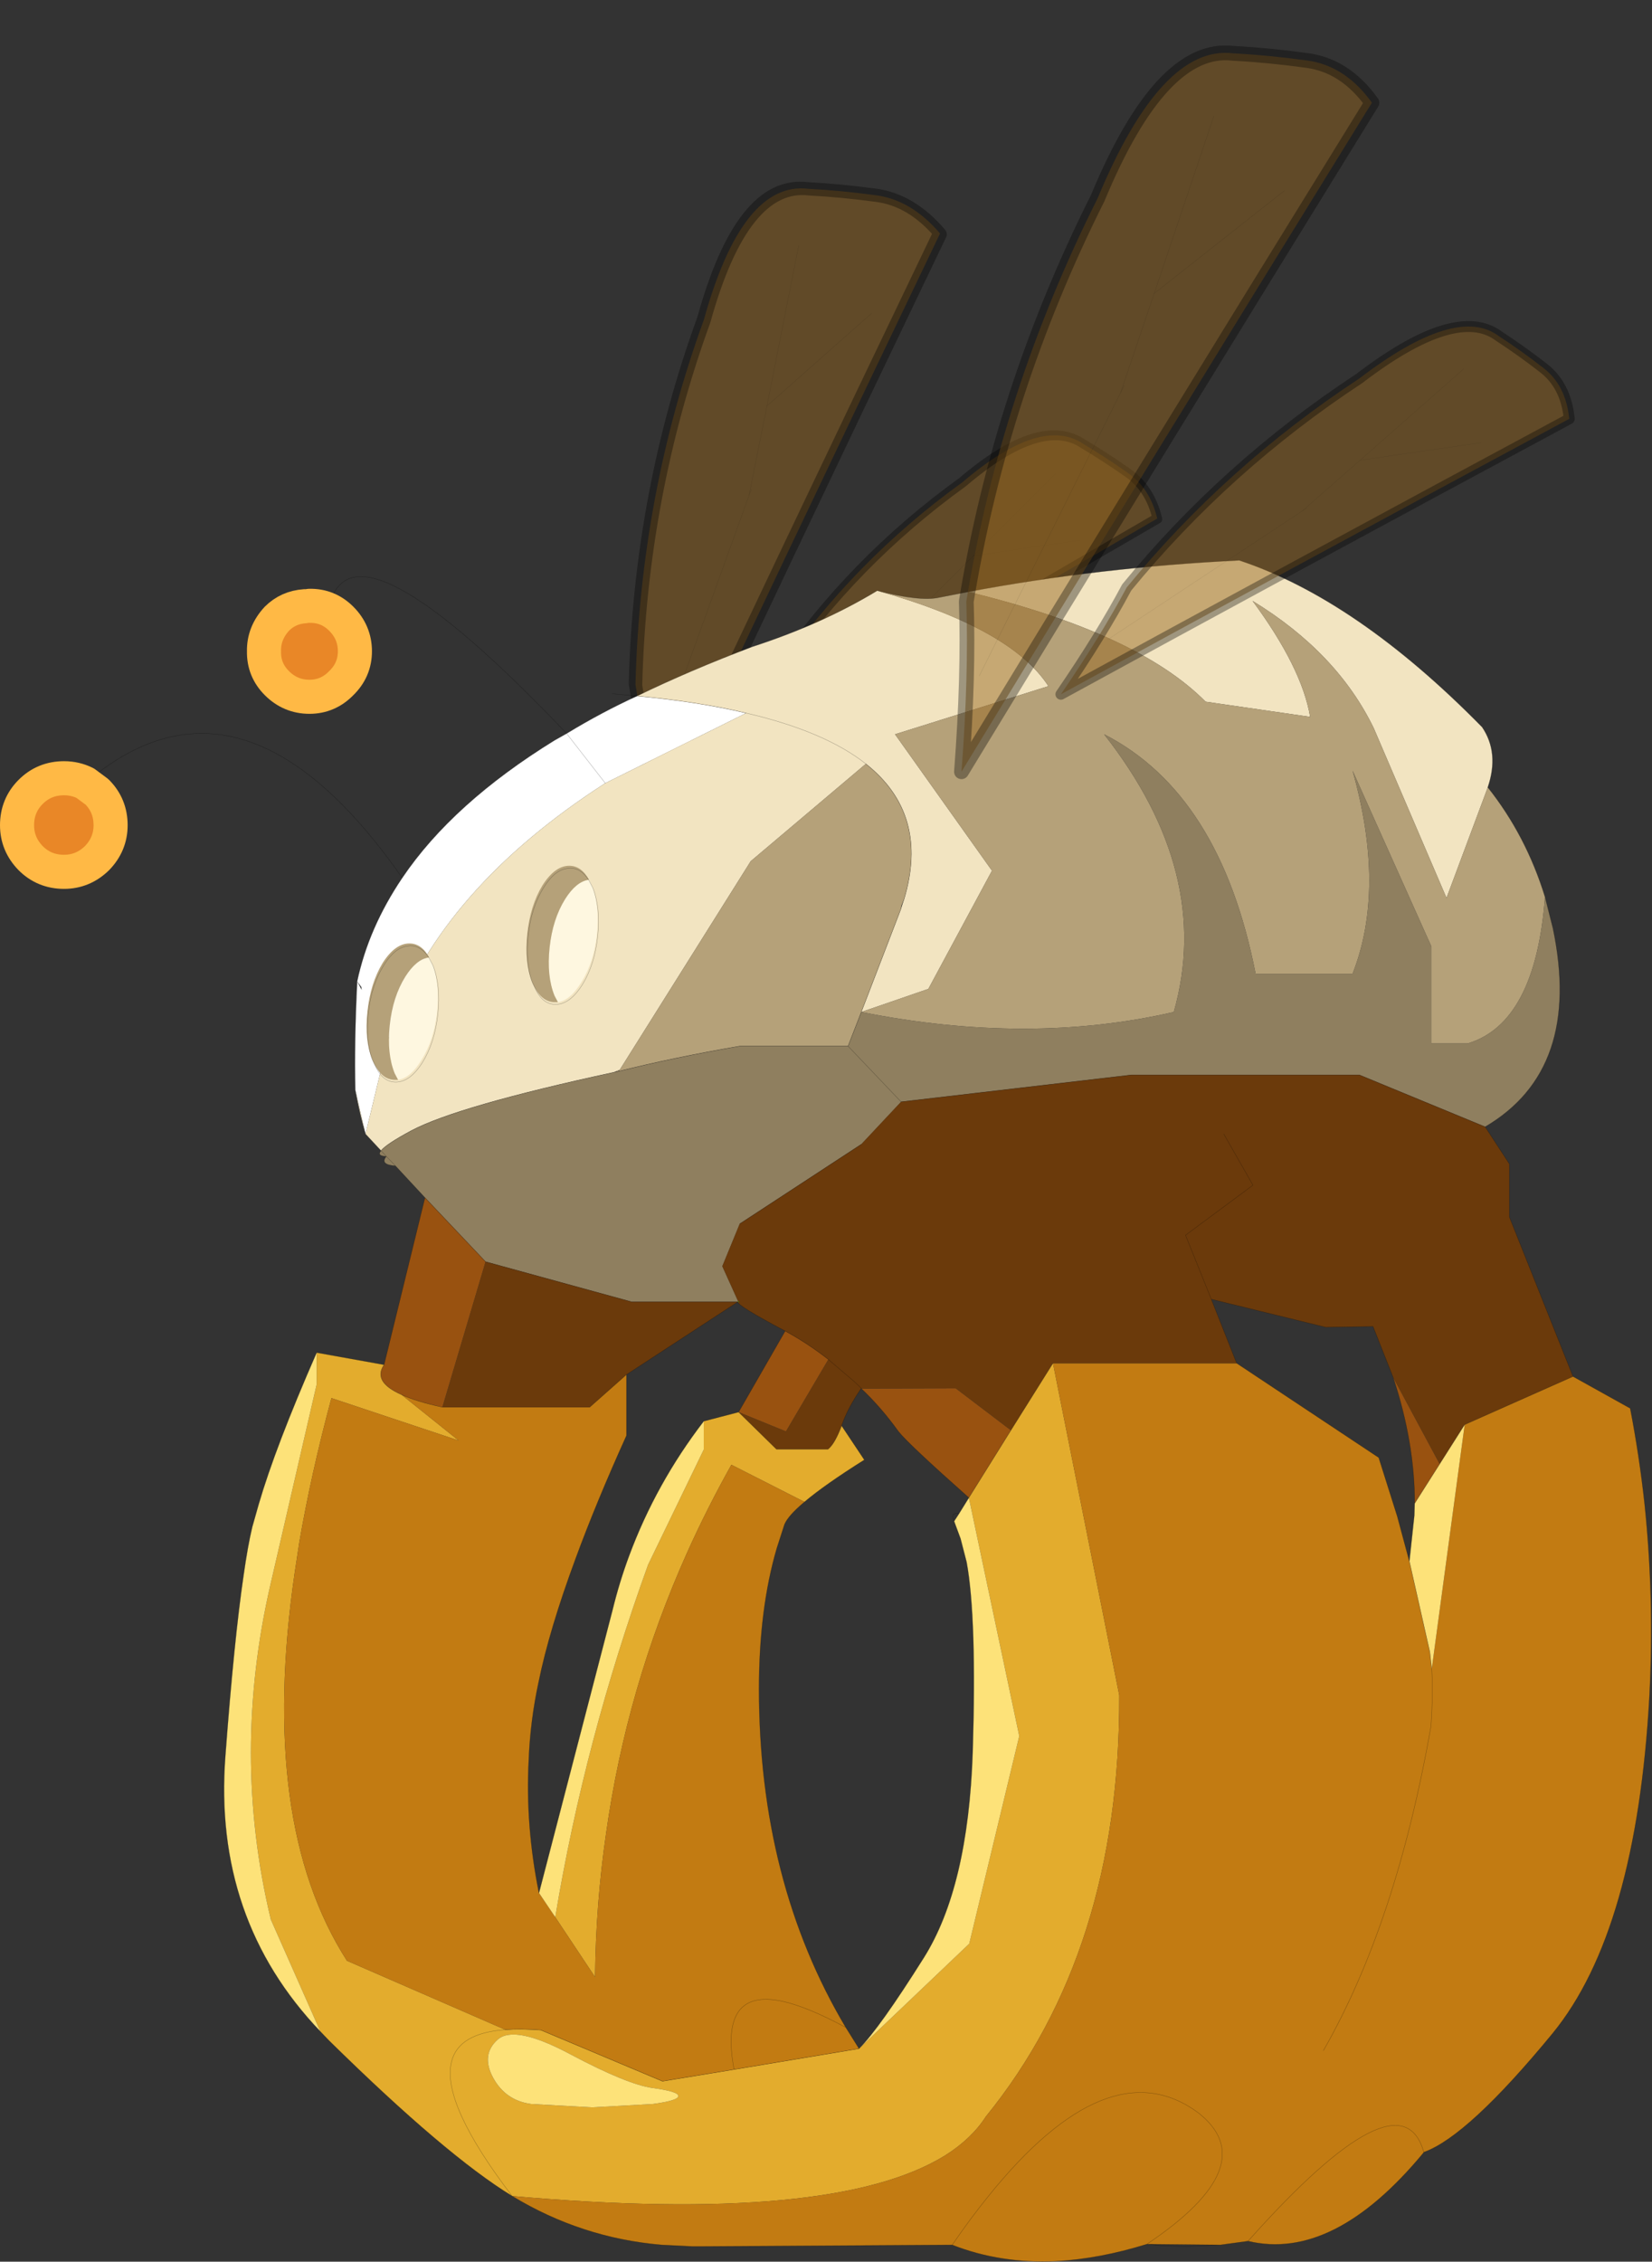
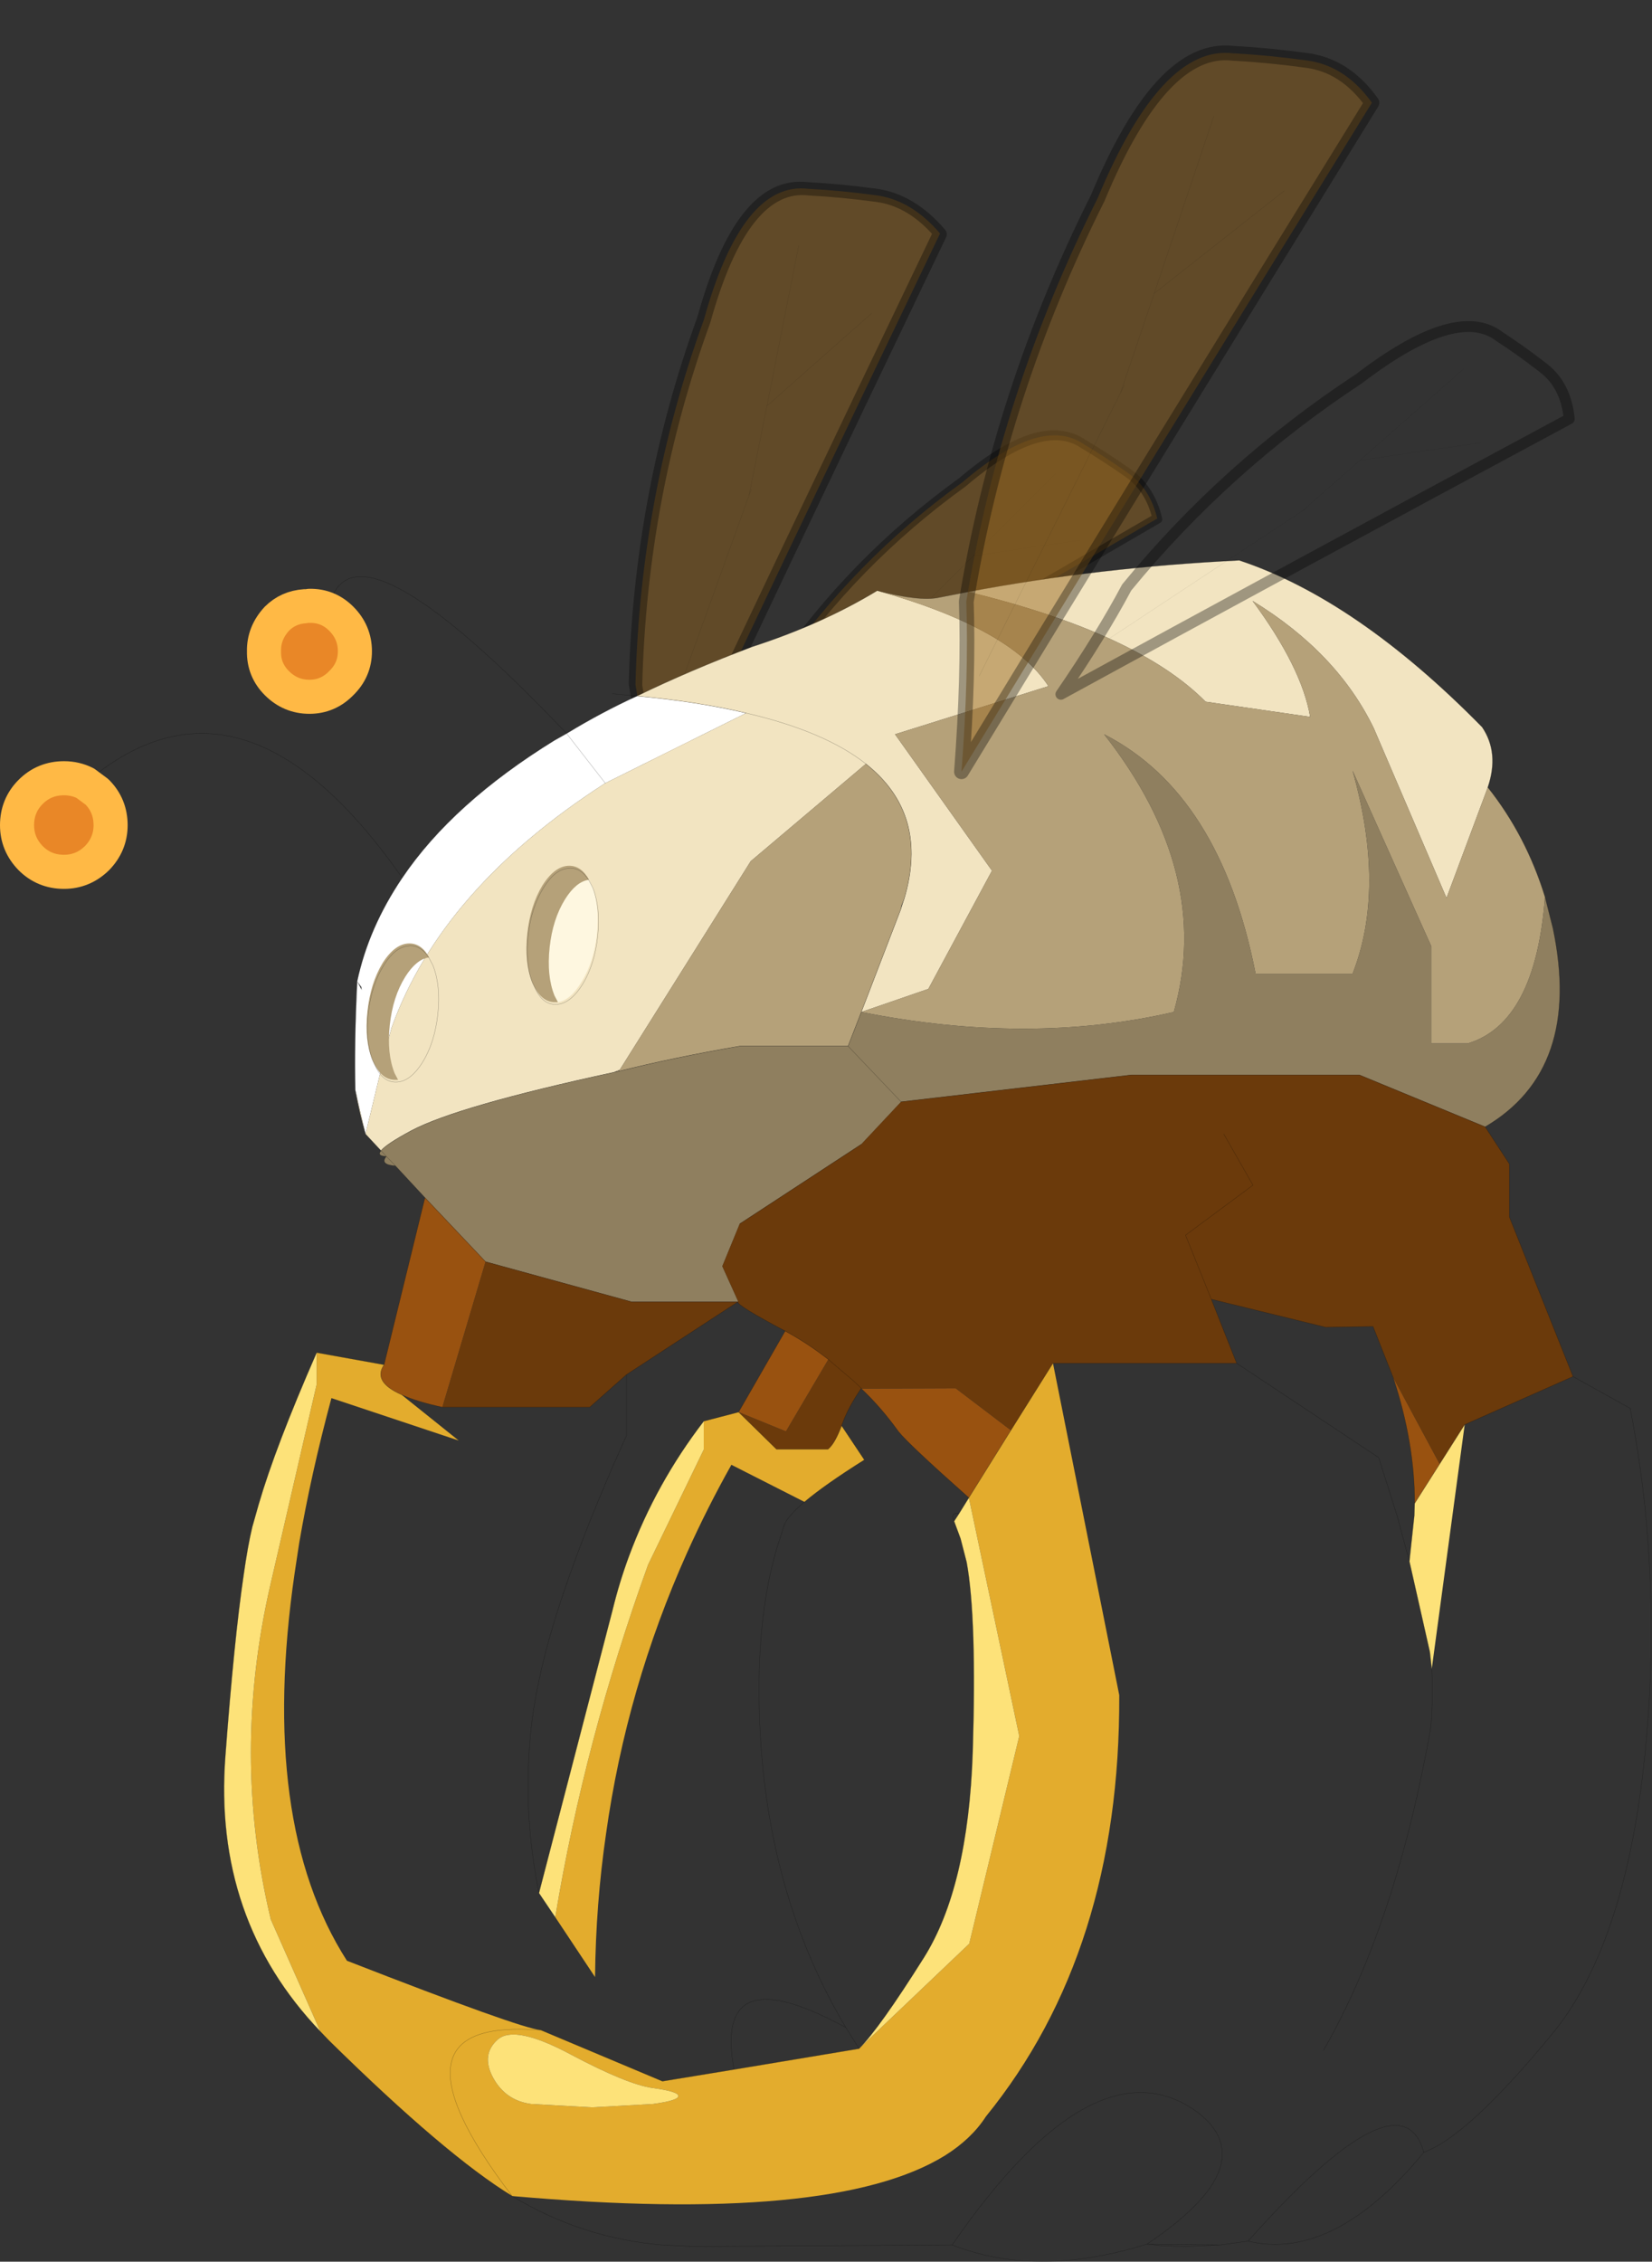
<svg xmlns="http://www.w3.org/2000/svg" xmlns:xlink="http://www.w3.org/1999/xlink" width="56.7px" height="77.6px">
  <rect width="100%" height="100%" fill="#333333" stroke="none" />
  <g transform="matrix(1, 0, 0, 1, -264.95, -176.6)">
    <use xlink:href="#object-0" width="217.95" height="298.45" transform="matrix(0.26, 0, 0, 0.26, 264.95, 176.6)" />
  </g>
  <defs>
    <g transform="matrix(1, 0, 0, 1, 2.25, 1.2)" id="object-0">
      <use xlink:href="#object-1" width="77.05" height="214.35" transform="matrix(0.442, 0.114, -0.055, 0.426, 89.15, 17.35)" />
      <use xlink:href="#object-3" width="77.05" height="214.35" transform="matrix(0.261, 0.229, -0.198, 0.229, 132.65, 48.05)" />
      <use xlink:href="#object-5" width="217.95" height="224.5" transform="matrix(1, 0, 0, 1, -2.25, 72.75)" />
      <use xlink:href="#object-11" width="77.05" height="214.35" transform="matrix(0.471, 0.126, -0.126, 0.471, 144.6, -1.2)" />
      <use xlink:href="#object-13" width="77.05" height="214.35" transform="matrix(0.254, 0.254, -0.254, 0.254, 188.05, 32.8)" />
    </g>
    <g transform="matrix(1, 0, 0, 1, -14, 3.85)" id="object-1">
      <use xlink:href="#object-2" width="77.05" height="214.35" transform="matrix(1, 0, 0, 1, 14, -3.85)" />
    </g>
    <g transform="matrix(1, 0, 0, 1, -14, 3.85)" id="object-2">
      <path fill-rule="evenodd" fill="#96651d" fill-opacity="0.471" stroke="none" d="M44.05 96.1L43.6 98.25L45.45 69.95L72.3 34L45.45 69.95L43.6 98.25L44.05 96.1M49.3 1.65Q58.7 -0.35 69.1 -1.65Q79.5 -3 89.05 4.85Q54.3 120.4 28.5 208.5Q23.7 182.85 17.85 163.65Q12.15 106.35 24 49Q29.95 4.35 49.3 1.65M48.65 19.35L45.45 69.95L48.65 19.35M43.6 98.25L26.45 182.2L43.6 98.25" />
      <path fill="none" stroke="#000000" stroke-opacity="0.251" stroke-width="0.05" stroke-linecap="round" stroke-linejoin="round" d="M72.3 34L45.45 69.95L43.6 98.25L44.05 96.1M45.45 69.95L48.65 19.35M26.45 182.2L43.6 98.25" />
      <path fill="none" stroke="#000000" stroke-opacity="0.341" stroke-width="4" stroke-linecap="round" stroke-linejoin="round" d="M49.3 1.65Q58.7 -0.35 69.1 -1.65Q79.5 -3 89.05 4.85Q54.3 120.4 28.5 208.5Q23.7 182.85 17.85 163.65Q12.15 106.35 24 49Q29.95 4.35 49.3 1.65" />
    </g>
    <g transform="matrix(1, 0, 0, 1, -14, 3.85)" id="object-3">
      <use xlink:href="#object-4" width="77.05" height="214.35" transform="matrix(1, 0, 0, 1, 14, -3.85)" />
    </g>
    <g transform="matrix(1, 0, 0, 1, -14, 3.85)" id="object-4">
      <path fill-rule="evenodd" fill="#96651d" fill-opacity="0.471" stroke="none" d="M44.05 96.1L43.6 98.25L45.45 69.95L72.3 34L45.45 69.95L43.6 98.25L44.05 96.1M49.3 1.65Q58.7 -0.35 69.1 -1.65Q79.5 -3 89.05 4.85Q54.3 120.4 28.5 208.5Q23.7 182.85 17.85 163.65Q12.15 106.35 24 49Q29.95 4.35 49.3 1.65M48.65 19.35L45.45 69.95L48.65 19.35M43.6 98.25L26.45 182.2L43.6 98.25" />
      <path fill="none" stroke="#000000" stroke-opacity="0.251" stroke-width="0.05" stroke-linecap="round" stroke-linejoin="round" d="M72.3 34L45.45 69.95L43.6 98.25L44.05 96.1M45.45 69.95L48.65 19.35M26.45 182.2L43.6 98.25" />
      <path fill="none" stroke="#000000" stroke-opacity="0.341" stroke-width="4" stroke-linecap="round" stroke-linejoin="round" d="M49.3 1.65Q58.7 -0.35 69.1 -1.65Q79.5 -3 89.05 4.85Q54.3 120.4 28.5 208.5Q23.7 182.85 17.85 163.65Q12.15 106.35 24 49Q29.95 4.35 49.3 1.65" />
    </g>
    <g transform="matrix(1, 0, 0, 1, 2.25, 0)" id="object-5">
      <use xlink:href="#object-6" width="217.95" height="224.5" transform="matrix(1, 0, 0, 1, -2.25, 0)" />
      <use xlink:href="#object-7" width="9.5" height="18.3" transform="matrix(1, 0, 0, 1, 67.25, 40.3)" />
      <use xlink:href="#object-9" width="9.5" height="18.3" transform="matrix(1, 0, 0, 1, 46.15, 50.55)" />
    </g>
    <g transform="matrix(1, 0, 0, 1, 2.25, 0)" id="object-6">
      <path fill-rule="evenodd" fill="#ffffff" stroke="none" d="M44.9 55.55Q46.4 48.5 50.85 41.9Q57.5 32.05 70.95 23.75L72.55 22.85L77.65 29.4Q56.05 43.3 49.45 61.65L49 63.3L46 75.7L44.65 69.9Q44.5 63.75 44.9 55.55L45.5 56.7L45.45 56.3L44.9 55.55M77.65 29.4L72.55 22.85Q77.15 20.05 81.85 17.9Q89.95 18.65 96.25 20.15L77.65 29.4" />
      <path fill-rule="evenodd" fill="#f2e4c1" stroke="none" d="M44.65 69.9L46 75.7L49 63.3L49.45 61.65Q56.05 43.3 77.65 29.4L96.25 20.15Q89.95 18.65 81.85 17.9Q88.75 14.55 97.05 11.4Q106.3 8.4 113.55 4Q131.2 8.95 136.15 16.6L115.9 22.95L128.7 40.95L120.3 56.55L111.45 59.6L116.7 45.95L117.1 44.7Q120.45 33.5 112.05 26.85Q106.6 22.55 96.25 20.15Q106.6 22.55 112.05 26.85L96.85 39.7L79.55 67.25L78.8 67.55Q58.2 72 52.05 75.25Q48.7 77.05 48.05 77.9L46 75.7Q45.25 73.15 44.65 69.9M194.15 29.95L188.7 44.55L179.1 22.15Q174.25 12.15 163.1 5.35Q169.6 14.15 170.7 20.65L156.9 18.65Q147.95 9.6 125.55 4.15Q142.9 0.9 161.35 0Q176.85 5.15 193.4 22Q195.7 25.4 194.15 29.95" />
      <path fill-rule="evenodd" fill="#b5a179" stroke="none" d="M112.05 26.85Q120.45 33.5 117.1 44.7L116.75 45.6L116.7 45.95L111.45 59.6L120.3 56.55L128.7 40.95L115.9 22.95L136.15 16.6Q131.2 8.95 113.55 4Q119.2 5.45 121.7 4.9L125.55 4.15Q147.95 9.6 156.9 18.65L170.7 20.65Q169.6 14.15 163.1 5.35Q174.25 12.15 179.1 22.15L188.7 44.55L194.15 29.95Q199.2 36.3 201.7 44.4Q200.45 61.05 191.5 63.75L186.7 63.75L186.7 50.95L176.3 27.75Q180.7 43.35 176.3 54.55L163.5 54.55Q158.85 30.8 143.5 22.95Q157.9 41.3 152.7 59.6Q133.55 64 111.45 59.6L109.7 64.1L95.4 64.1Q86.7 65.6 79.5 67.4L79.35 67.45L78.8 67.55L79.55 67.25L79.35 67.45L79.55 67.25L96.85 39.7L112.05 26.85" />
      <path fill-rule="evenodd" fill="#e98727" stroke="none" d="M38.6 6Q41.05 5.95 42.8 7.7Q44.6 9.5 44.6 12Q44.6 14.45 42.8 16.2Q41.05 18 38.6 18Q36.1 18 34.3 16.2Q32.55 14.45 32.6 12Q32.55 9.6 34.3 7.7Q35.8 6.2 38 6.05L38.6 6M9 29.4L10.55 30.55Q12.35 32.35 12.35 34.95Q12.35 37.45 10.55 39.3Q8.7 41.1 6.2 41.1Q3.6 41.1 1.8 39.3Q0 37.45 0 34.95Q0 32.35 1.8 30.55Q3.6 28.75 6.2 28.75Q7.7 28.75 9 29.4" />
      <path fill-rule="evenodd" fill="#8f7f5f" stroke="none" d="M61.85 92.55L53.85 84.1L49.95 79.9L48.75 78.65L48.05 77.9Q48.7 77.05 52.05 75.25Q58.2 72 78.8 67.55L79.35 67.45L79.5 67.4Q86.7 65.6 95.4 64.1L109.7 64.1L116.7 71.45L111.45 77.05L95.4 87.55L93.1 93.15L95.2 97.8L95.15 97.85L81.15 97.85L61.85 92.55M116.7 71.45L109.7 64.1L111.45 59.6Q133.55 64 152.7 59.6Q157.9 41.3 143.5 22.95Q158.85 30.8 163.5 54.55L176.3 54.55Q180.7 43.35 176.3 27.75L186.7 50.95L186.7 63.75L191.5 63.75Q200.45 61.05 201.7 44.4L202.75 48.55Q206.65 67.2 193.8 74.75L177.2 67.9L147.1 67.9L116.7 71.45M48.05 77.9L48.75 78.65L49.95 79.9Q47.85 79.75 48.75 78.65Q47.45 78.6 48.05 77.9" />
      <path fill-rule="evenodd" fill="#995210" stroke="none" d="M53.85 84.1L61.85 92.55L56.15 111.75Q52.7 111 50.75 110.1Q46.9 108.4 48.45 106.15L53.85 84.1M101.4 101.7Q104.35 103.3 107.1 105.45L101.5 114.95L95.25 112.4L101.4 101.7M111.45 109.3L123.9 109.25L131.2 114.8L125.65 123.7Q117.65 116.6 116.35 114.95Q114.05 111.75 111.45 109.3M187.8 119.25L184.5 124.45Q184.5 116.4 181.65 107.8L187.8 119.25" />
      <path fill-rule="evenodd" fill="#6b3a0b" stroke="none" d="M61.85 92.55L81.15 97.85L95.15 97.85L95.2 97.8L93.1 93.15L95.4 87.55L111.45 77.05L116.7 71.45L147.1 67.9L177.2 67.9L193.8 74.75L197 79.65L197 86.65L205.4 107.7L191.1 114.05L187.8 119.25L181.65 107.8L179 101.1L172.75 101.2L157.65 97.5L161 105.95L136.75 105.95L131.2 114.8L123.9 109.25L111.45 109.3L111.45 109.25L110.5 108.35L107.1 105.45Q104.35 103.3 101.4 101.7Q95 98.3 95.15 97.85L95.25 97.85L95.15 97.85L80.45 107.45L75.6 111.75L56.15 111.75L61.85 92.55M107.1 105.45L110.5 108.35L111.45 109.25Q109.6 111.95 108.85 114.2Q107.95 116.6 107.05 117.3L100.25 117.3L95.25 112.4L101.5 114.95L107.1 105.45M159.3 75.7L163.15 82.45L154.25 89.05L157.65 97.5L154.25 89.05L163.15 82.45L159.3 75.7M95.25 97.85L95.2 97.8L95.25 97.85" />
-       <path fill-rule="evenodd" fill="#e3ac2d" stroke="none" d="M48.45 106.15Q46.9 108.4 50.75 110.1L58.3 116.15L41.5 110.55Q38.8 120.6 37.25 129.65L36.65 133.6Q31.85 166.55 43.55 184.8L64.45 193.9Q66.5 193.75 69.15 193.95L85.2 200.7L94.65 199.15L111.15 196.4L125.7 182.55L132.3 155.15L125.65 123.7L131.2 114.8L136.75 105.95L145.5 149.75Q145.65 183.5 127.9 205.35Q126 208.3 122.5 210.5Q107.8 219.6 65.35 215.85Q56.6 210.5 41.2 195.35L40.05 194.15L33.5 179.35Q28.25 157.5 33.5 134.95L39.55 108.75L39.55 104.55L48.45 106.15M65.35 215.85Q56 203.6 57.35 198.15Q58.25 194.35 64.45 193.9Q58.25 194.35 57.35 198.15Q56 203.6 65.35 215.85M108.85 114.2L111.85 118.7Q106.6 122 103.95 124.25L94.3 119.35Q91.1 125.05 88.45 130.95Q80.45 148.8 77.75 168.05Q76.4 177.3 76.3 186.95L71.05 179.05Q74.9 155.8 83.3 132.55L90.65 117.35L90.65 113.6L95.25 112.4L100.25 117.3L107.05 117.3Q107.95 116.6 108.85 114.2M73.15 197.2Q65.7 193.2 63.45 195.2Q61.2 197.2 62.85 200.25Q64.5 203.25 67.85 203.7L75.9 204.15L83.95 203.7Q87.3 203.25 87.3 202.65Q87.3 202.05 83.95 201.6Q80.6 201.15 73.15 197.2" />
-       <path fill-rule="evenodd" fill="#c27b12" stroke="none" d="M50.75 110.1Q52.7 111 56.15 111.75L75.6 111.75L80.45 107.45L80.45 115.5Q76.45 124.35 73.75 131.7Q70.25 141.15 68.85 148.05Q67.75 153.15 67.55 158.35Q67.1 166.95 68.9 175.85L71.05 179.05L76.3 186.95Q76.4 177.3 77.75 168.05Q80.45 148.8 88.45 130.95Q91.1 125.05 94.3 119.35L103.95 124.25Q101.75 126.1 101.3 127.25L100.3 130.35Q97.95 138.35 97.95 148.95Q97.95 174.35 109.4 193.6L111.15 196.4L94.65 199.15L85.2 200.7L69.15 193.95Q66.5 193.75 64.45 193.9L43.55 184.8Q31.85 166.55 36.65 133.6L37.25 129.65Q38.8 120.6 41.5 110.55L58.3 116.15L50.75 110.1M136.75 105.95L161 105.95L179.75 118.4L182.2 126.15L183.8 132.1L184.05 133.2L186.5 144.05L186.75 146.3L191.1 114.05L205.4 107.7L212.95 111.9Q214.15 118.1 214.85 124.5Q216.15 136.9 215.5 149.75Q213.8 180.85 202.7 194.4Q191.55 207.95 185.75 210.05L185.7 210.05L185.7 210.1Q173.8 224.5 162.5 221.8L158.85 222.3L149.15 222.2Q142.85 224.15 137.2 224.45Q129.8 224.8 123.45 222.3L90.55 222.5L89.15 222.5L85.1 222.3Q74.5 221.4 65.35 215.85Q107.8 219.6 122.5 210.5Q126 208.3 127.9 205.35Q145.65 183.5 145.5 149.75L136.75 105.95M172.45 196.65Q182.1 179.8 186.65 153.85Q186.95 149.5 186.75 146.3Q186.95 149.5 186.65 153.85Q182.1 179.8 172.45 196.65M94.65 199.15Q92.65 188.35 101.05 190.15Q104.4 190.9 109.4 193.6Q104.4 190.9 101.05 190.15Q92.65 188.35 94.65 199.15M149.15 222.2Q164.8 211.7 155.85 204.8Q144.05 196.2 128.2 215.9Q125.85 218.8 123.45 222.3Q125.85 218.8 128.2 215.9Q144.05 196.2 155.85 204.8Q164.8 211.7 149.15 222.2M185.7 210.05Q182.65 199.2 162.5 221.8Q182.65 199.2 185.7 210.05" />
+       <path fill-rule="evenodd" fill="#e3ac2d" stroke="none" d="M48.45 106.15Q46.9 108.4 50.75 110.1L58.3 116.15L41.5 110.55Q38.8 120.6 37.25 129.65L36.65 133.6Q31.85 166.55 43.55 184.8Q66.5 193.75 69.15 193.95L85.2 200.7L94.65 199.15L111.15 196.4L125.7 182.55L132.3 155.15L125.65 123.7L131.2 114.8L136.75 105.95L145.5 149.75Q145.65 183.5 127.9 205.35Q126 208.3 122.5 210.5Q107.8 219.6 65.35 215.85Q56.6 210.5 41.2 195.35L40.05 194.15L33.5 179.35Q28.25 157.5 33.5 134.95L39.55 108.75L39.55 104.55L48.45 106.15M65.35 215.85Q56 203.6 57.35 198.15Q58.25 194.35 64.45 193.9Q58.25 194.35 57.35 198.15Q56 203.6 65.35 215.85M108.85 114.2L111.85 118.7Q106.6 122 103.95 124.25L94.3 119.35Q91.1 125.05 88.45 130.95Q80.45 148.8 77.75 168.05Q76.4 177.3 76.3 186.95L71.05 179.05Q74.9 155.8 83.3 132.55L90.65 117.35L90.65 113.6L95.25 112.4L100.25 117.3L107.05 117.3Q107.95 116.6 108.85 114.2M73.15 197.2Q65.7 193.2 63.45 195.2Q61.2 197.2 62.85 200.25Q64.5 203.25 67.85 203.7L75.9 204.15L83.95 203.7Q87.3 203.25 87.3 202.65Q87.3 202.05 83.95 201.6Q80.6 201.15 73.15 197.2" />
      <path fill-rule="evenodd" fill="#fde279" stroke="none" d="M40.05 194.15Q25.85 179.3 27.5 157.75Q28.65 142.45 29.9 133.95Q30.45 130.05 31.05 127.55L31.9 124.55Q34.1 117 39.55 104.55L39.55 108.75L33.5 134.95Q28.25 157.5 33.5 179.35L40.05 194.15M191.1 114.05L186.75 146.3L186.5 144.05L184.05 133.2L183.8 132.1L184.45 126.05L184.5 124.45L187.8 119.25L191.1 114.05M125.65 123.7L132.3 155.15L125.7 182.55L111.15 196.4Q113.85 193.7 119.7 184.4Q125.55 175.1 126.15 157.3Q126.7 139.55 125.35 132.2L124.55 129.1L123.7 126.8L124.35 125.8L125.65 123.7M90.65 113.6L90.65 117.35L83.3 132.55Q74.9 155.8 71.05 179.05L68.9 175.85L78.6 138.55Q79.5 134.85 80.8 131.35Q84.35 121.8 90.65 113.6M73.15 197.2Q80.6 201.15 83.95 201.6Q87.3 202.05 87.3 202.65Q87.3 203.25 83.95 203.7L75.9 204.15L67.85 203.7Q64.5 203.25 62.85 200.25Q61.2 197.2 63.45 195.2Q65.7 193.2 73.15 197.2" />
      <path fill="none" stroke="#000000" stroke-opacity="0.353" stroke-width="0.05" stroke-linecap="round" stroke-linejoin="round" d="M72.55 22.85L70.95 23.75Q57.5 32.05 50.85 41.9Q46.4 48.5 44.9 55.55Q44.5 63.75 44.65 69.9Q45.25 73.15 46 75.7L48.05 77.9Q48.7 77.05 52.05 75.25Q58.2 72 78.8 67.55L79.35 67.45L79.5 67.4Q86.7 65.6 95.4 64.1L109.7 64.1L116.7 71.45L147.1 67.9L177.2 67.9L193.8 74.75Q206.65 67.2 202.75 48.55L201.7 44.4Q199.2 36.3 194.15 29.95Q195.7 25.4 193.4 22Q176.85 5.15 161.35 0Q142.9 0.9 125.55 4.15L121.7 4.9Q119.2 5.45 113.55 4Q106.3 8.4 97.05 11.4Q88.75 14.55 81.85 17.9Q77.15 20.05 72.55 22.85L77.65 29.4M72.55 22.85Q44.3 -6.85 41.2 6.05M96.25 20.15Q89.95 18.65 81.85 17.9L78.6 17.6M96.25 20.15Q106.6 22.55 112.05 26.85Q120.45 33.5 117.1 44.7L116.75 45.6L116.7 45.95L111.45 59.6L109.7 64.1M38 6.05L38.6 6M53.85 84.1L61.85 92.55L81.15 97.85L95.15 97.85L95.25 97.85L95.15 97.85Q95 98.3 101.4 101.7Q104.35 103.3 107.1 105.45L110.5 108.35L111.45 109.25L111.45 109.3Q114.05 111.75 116.35 114.95Q117.65 116.6 125.65 123.7L131.2 114.8L136.75 105.95L161 105.95L157.65 97.5L154.25 89.05L163.15 82.45L159.3 75.7M95.4 87.55L111.45 77.05M48.05 77.9L48.75 78.65L49.95 79.9L53.85 84.1L48.45 106.15Q46.9 108.4 50.75 110.1Q52.7 111 56.15 111.75L75.6 111.75L80.45 107.45L80.45 115.5Q76.45 124.35 73.75 131.7Q70.25 141.15 68.85 148.05Q67.75 153.15 67.55 158.35Q67.1 166.95 68.9 175.85L78.6 138.55Q79.5 134.85 80.8 131.35Q84.35 121.8 90.65 113.6L95.25 112.4L100.25 117.3L107.05 117.3Q107.95 116.6 108.85 114.2L111.85 118.7Q106.6 122 103.95 124.25Q101.75 126.1 101.3 127.25L100.3 130.35Q97.95 138.35 97.95 148.95Q97.95 174.35 109.4 193.6L111.15 196.4L94.65 199.15L85.2 200.7L69.15 193.95Q66.5 193.75 64.45 193.9Q58.25 194.35 57.35 198.15Q56 203.6 65.35 215.85Q74.5 221.4 85.1 222.3L89.15 222.5L90.55 222.5L123.45 222.3Q129.8 224.8 137.2 224.45Q142.85 224.15 149.15 222.2L150.25 222.3L151.1 222.4L154.25 222.5L158.85 222.3L162.5 221.8Q173.8 224.5 185.7 210.1L185.75 210.05Q191.55 207.95 202.7 194.4Q213.8 180.85 215.5 149.75Q216.15 136.9 214.85 124.5Q214.15 118.1 212.95 111.9L205.4 107.7L197 86.65L197 79.65L193.8 74.75M49.95 79.9Q47.85 79.75 48.75 78.65Q47.45 78.6 48.05 77.9M79.35 67.45L79.55 67.25L78.8 67.55M65.35 215.85Q56.6 210.5 41.2 195.35L40.05 194.15Q25.85 179.3 27.5 157.75Q28.65 142.45 29.9 133.95Q30.45 130.05 31.05 127.55L31.9 124.55Q34.1 117 39.55 104.55L48.45 106.15M205.4 107.7L191.1 114.05L187.8 119.25L184.5 124.45L184.45 126.05L183.8 132.1L184.05 133.2L186.5 144.05L186.75 146.3Q186.95 149.5 186.65 153.85Q182.1 179.8 172.45 196.65M185.7 210.05L185.7 210.1M181.65 107.8Q184.5 116.4 184.5 124.45M157.65 97.5L172.75 101.2L179 101.1L181.65 107.8M161 105.95L179.75 118.4L182.2 126.15L183.8 132.1M111.15 196.4Q113.85 193.7 119.7 184.4Q125.55 175.1 126.15 157.3Q126.7 139.55 125.35 132.2L124.55 129.1L123.7 126.8Q123.15 125.6 124.35 125.8L125.65 123.7M108.85 114.2Q109.6 111.95 111.45 109.25M124.35 125.8L123.7 126.8M95.25 112.4L101.4 101.7M80.45 107.45L95.15 97.85M109.4 193.6Q104.4 190.9 101.05 190.15Q92.65 188.35 94.65 199.15M123.45 222.3Q125.85 218.8 128.2 215.9Q144.05 196.2 155.85 204.8Q164.8 211.7 149.15 222.2L158.85 222.3M162.5 221.8Q182.65 199.2 185.7 210.05M9 29.4Q29.7 11.65 50.85 41.9" />
      <path fill="none" stroke="#ffb945" stroke-width="4.5" stroke-linecap="round" stroke-linejoin="round" d="M38.6 6Q41.05 5.95 42.8 7.7Q44.6 9.5 44.6 12Q44.6 14.45 42.8 16.2Q41.05 18 38.6 18Q36.1 18 34.3 16.2Q32.55 14.45 32.6 12Q32.55 9.6 34.3 7.7Q35.8 6.2 38 6.05M9 29.4L10.55 30.55Q12.35 32.35 12.35 34.95Q12.35 37.45 10.55 39.3Q8.7 41.1 6.2 41.1Q3.6 41.1 1.8 39.3Q0 37.45 0 34.95Q0 32.35 1.8 30.55Q3.6 28.75 6.2 28.75Q7.7 28.75 9 29.4" />
-       <path fill="none" stroke="#00ff00" stroke-width="0.05" stroke-linecap="round" stroke-linejoin="round" d="M95.2 97.8L95.25 97.85" />
    </g>
    <g transform="matrix(1, 0, 0, 1, 1.05, 0)" id="object-7">
      <use xlink:href="#object-8" width="9.5" height="18.3" transform="matrix(1, 0, 0, 1, -1.05, 0)" />
    </g>
    <g transform="matrix(1, 0, 0, 1, 1.05, 0)" id="object-8">
      <path fill-rule="evenodd" fill="#fef7e0" stroke="none" d="M7.7 2.9L7.15 1.85L7.7 2.9L7.55 2.6L7.2 1.85L7.15 1.85Q5.5 2.1 4.05 4.4Q2.4 7.05 2 10.8Q1.6 14.55 2.65 17.15L3.1 18Q4.75 17.75 6.2 15.35Q7.85 12.75 8.25 9Q8.6 5.45 7.7 2.9" />
      <path fill-rule="evenodd" fill="#b5a179" stroke="none" d="M7.2 1.85L7.15 1.85Q6.15 0.3 4.7 0.3L4.35 0.35Q2.65 0.55 1.2 2.9Q-0.45 5.55 -0.85 9.3Q-1.2 12.85 -0.3 15.35Q-1.2 12.85 -0.85 9.3Q-0.45 5.55 1.2 2.9Q2.65 0.55 4.35 0.35L4.7 0.3Q6.15 0.3 7.15 1.85Q5.5 2.1 4.05 4.4Q2.4 7.05 2 10.8Q1.6 14.55 2.65 17.15L3.1 18L2.7 18Q0.8 18 -0.3 15.35Q-1.35 12.75 -0.95 9Q-0.55 5.25 1.05 2.6Q2.7 0 4.6 0Q6.2 0 7.2 1.85" />
      <path fill="none" stroke="#000000" stroke-opacity="0.353" stroke-width="0.05" stroke-linecap="round" stroke-linejoin="round" d="M7.15 1.85L7.7 2.9Q8.75 5.55 8.35 9.3Q7.95 13.05 6.35 15.65Q4.7 18.3 2.8 18.3Q1.2 18.3 0.25 16.5L-0.15 15.65L-0.3 15.35Q-1.2 12.85 -0.85 9.3Q-0.45 5.55 1.2 2.9Q2.65 0.55 4.35 0.35L4.7 0.3Q6.15 0.3 7.15 1.85" />
    </g>
    <g transform="matrix(1, 0, 0, 1, 1.05, 0)" id="object-9">
      <use xlink:href="#object-10" width="9.5" height="18.3" transform="matrix(1, 0, 0, 1, -1.05, 0)" />
    </g>
    <g transform="matrix(1, 0, 0, 1, 1.05, 0)" id="object-10">
-       <path fill-rule="evenodd" fill="#fef7e0" stroke="none" d="M7.7 2.9L7.15 1.85L7.7 2.9L7.55 2.6L7.2 1.85L7.15 1.85Q5.5 2.1 4.05 4.4Q2.4 7.05 2 10.8Q1.6 14.55 2.65 17.15L3.1 18Q4.75 17.75 6.2 15.35Q7.85 12.75 8.25 9Q8.6 5.45 7.7 2.9" />
      <path fill-rule="evenodd" fill="#b5a179" stroke="none" d="M7.2 1.85L7.15 1.85Q6.15 0.3 4.7 0.3L4.35 0.35Q2.65 0.55 1.2 2.9Q-0.45 5.55 -0.85 9.3Q-1.2 12.85 -0.3 15.35Q-1.2 12.85 -0.85 9.3Q-0.45 5.55 1.2 2.9Q2.65 0.55 4.35 0.35L4.7 0.3Q6.15 0.3 7.15 1.85Q5.5 2.1 4.05 4.4Q2.4 7.05 2 10.8Q1.6 14.55 2.65 17.15L3.1 18L2.7 18Q0.8 18 -0.3 15.35Q-1.35 12.75 -0.95 9Q-0.55 5.25 1.05 2.6Q2.7 0 4.6 0Q6.2 0 7.2 1.85" />
      <path fill="none" stroke="#000000" stroke-opacity="0.353" stroke-width="0.05" stroke-linecap="round" stroke-linejoin="round" d="M7.15 1.85L7.7 2.9Q8.75 5.55 8.35 9.3Q7.95 13.05 6.35 15.65Q4.7 18.3 2.8 18.3Q1.2 18.3 0.25 16.5L-0.15 15.65L-0.3 15.35Q-1.2 12.85 -0.85 9.3Q-0.45 5.55 1.2 2.9Q2.65 0.55 4.35 0.35L4.7 0.3Q6.15 0.3 7.15 1.85" />
    </g>
    <g transform="matrix(1, 0, 0, 1, -14, 3.85)" id="object-11">
      <use xlink:href="#object-12" width="77.05" height="214.35" transform="matrix(1, 0, 0, 1, 14, -3.85)" />
    </g>
    <g transform="matrix(1, 0, 0, 1, -14, 3.85)" id="object-12">
      <path fill-rule="evenodd" fill="#96651d" fill-opacity="0.471" stroke="none" d="M44.05 96.1L43.6 98.25L45.45 69.95L72.3 34L45.45 69.95L43.6 98.25L44.05 96.1M49.3 1.65Q58.7 -0.35 69.1 -1.65Q79.5 -3 89.05 4.85Q54.3 120.4 28.5 208.5Q23.7 182.85 17.85 163.65Q12.15 106.35 24 49Q29.95 4.35 49.3 1.65M48.65 19.35L45.45 69.95L48.65 19.35M43.6 98.25L26.45 182.2L43.6 98.25" />
      <path fill="none" stroke="#000000" stroke-opacity="0.251" stroke-width="0.05" stroke-linecap="round" stroke-linejoin="round" d="M72.3 34L45.45 69.95L43.6 98.25L44.05 96.1M45.45 69.95L48.65 19.35M26.45 182.2L43.6 98.25" />
      <path fill="none" stroke="#000000" stroke-opacity="0.341" stroke-width="4" stroke-linecap="round" stroke-linejoin="round" d="M49.3 1.65Q58.7 -0.35 69.1 -1.65Q79.5 -3 89.05 4.85Q54.3 120.4 28.5 208.5Q23.7 182.85 17.85 163.65Q12.15 106.35 24 49Q29.95 4.35 49.3 1.65" />
    </g>
    <g transform="matrix(1, 0, 0, 1, -14, 3.85)" id="object-13">
      <use xlink:href="#object-14" width="77.05" height="214.35" transform="matrix(1, 0, 0, 1, 14, -3.85)" />
    </g>
    <g transform="matrix(1, 0, 0, 1, -14, 3.85)" id="object-14">
-       <path fill-rule="evenodd" fill="#96651d" fill-opacity="0.471" stroke="none" d="M44.05 96.1L43.6 98.25L45.45 69.95L72.3 34L45.45 69.95L43.6 98.25L44.05 96.1M49.3 1.65Q58.7 -0.35 69.1 -1.65Q79.5 -3 89.05 4.85Q54.3 120.4 28.5 208.5Q23.7 182.85 17.85 163.65Q12.15 106.35 24 49Q29.95 4.35 49.3 1.65M48.65 19.35L45.45 69.95L48.65 19.35M43.6 98.25L26.45 182.2L43.6 98.25" />
      <path fill="none" stroke="#000000" stroke-opacity="0.251" stroke-width="0.05" stroke-linecap="round" stroke-linejoin="round" d="M72.3 34L45.45 69.95L43.6 98.25L44.05 96.1M45.45 69.95L48.65 19.35M26.45 182.2L43.6 98.25" />
      <path fill="none" stroke="#000000" stroke-opacity="0.341" stroke-width="4" stroke-linecap="round" stroke-linejoin="round" d="M49.3 1.65Q58.7 -0.35 69.1 -1.65Q79.5 -3 89.05 4.85Q54.3 120.4 28.5 208.5Q23.7 182.85 17.85 163.65Q12.15 106.35 24 49Q29.95 4.35 49.3 1.65" />
    </g>
  </defs>
</svg>